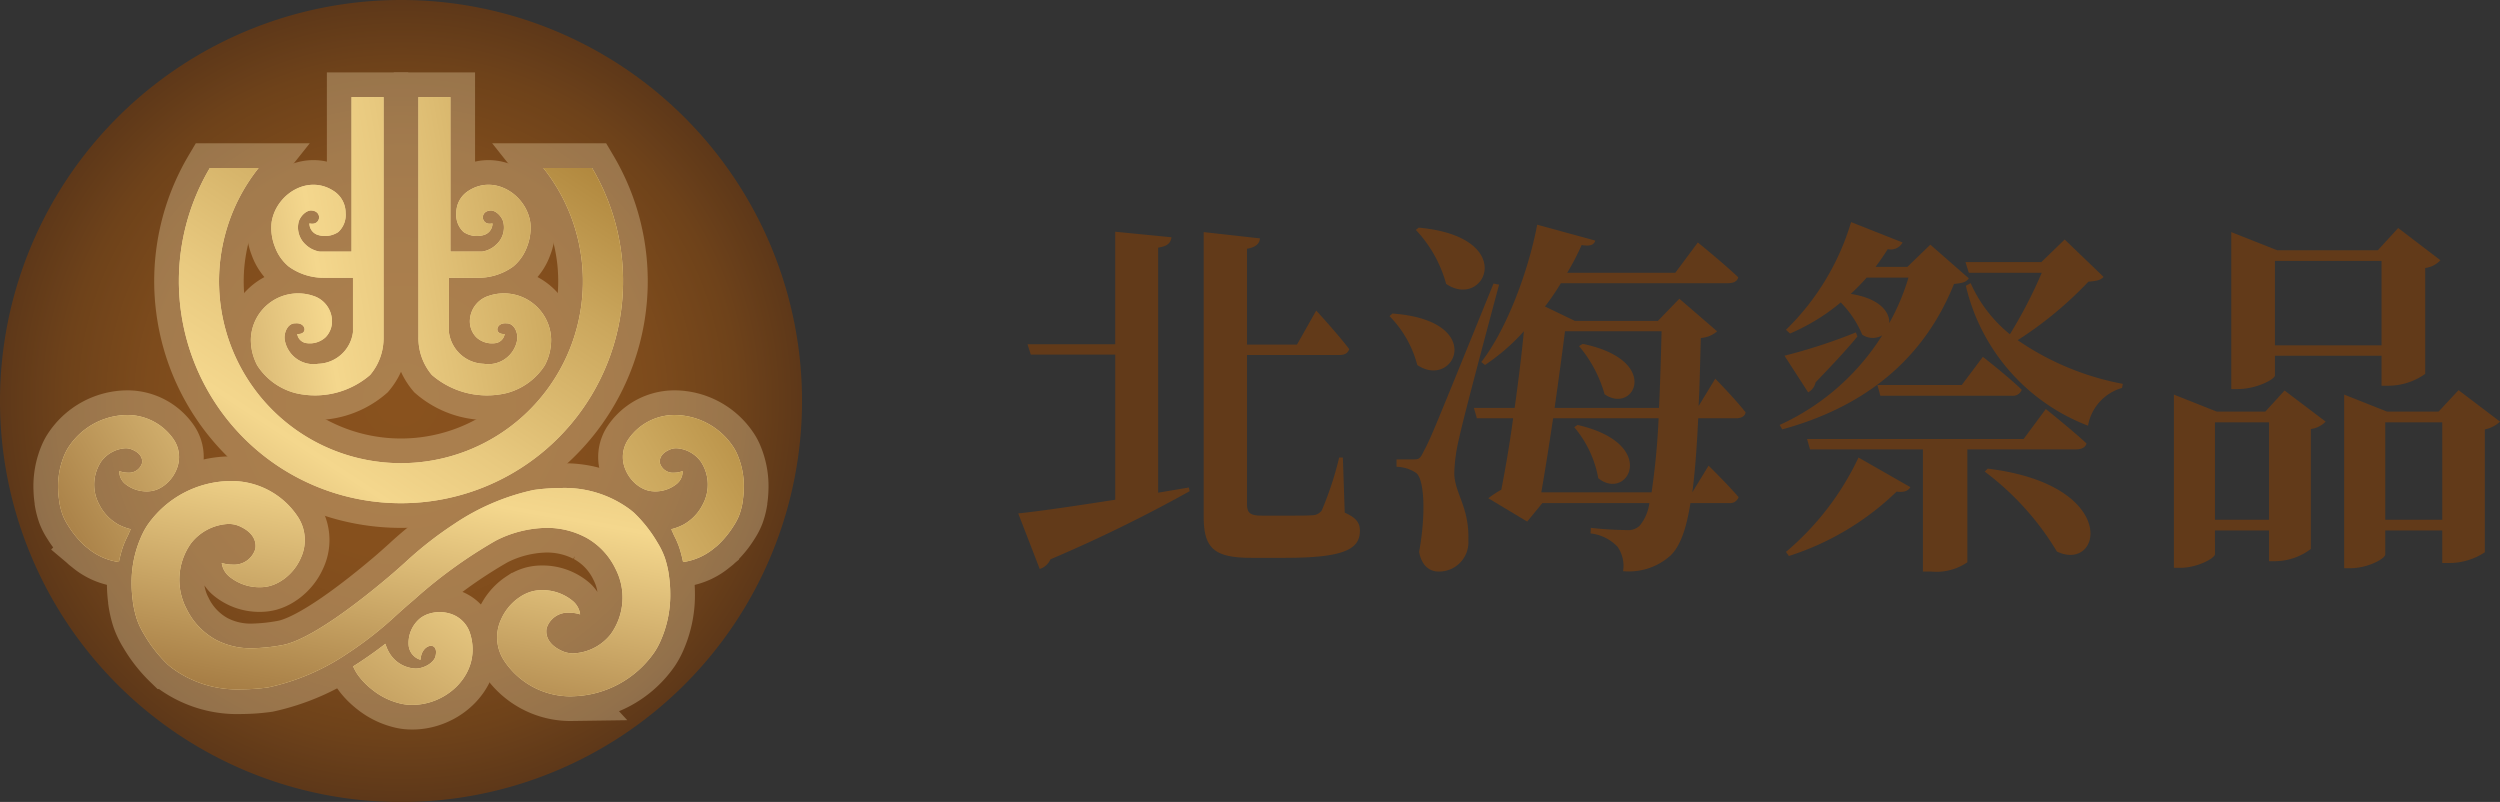
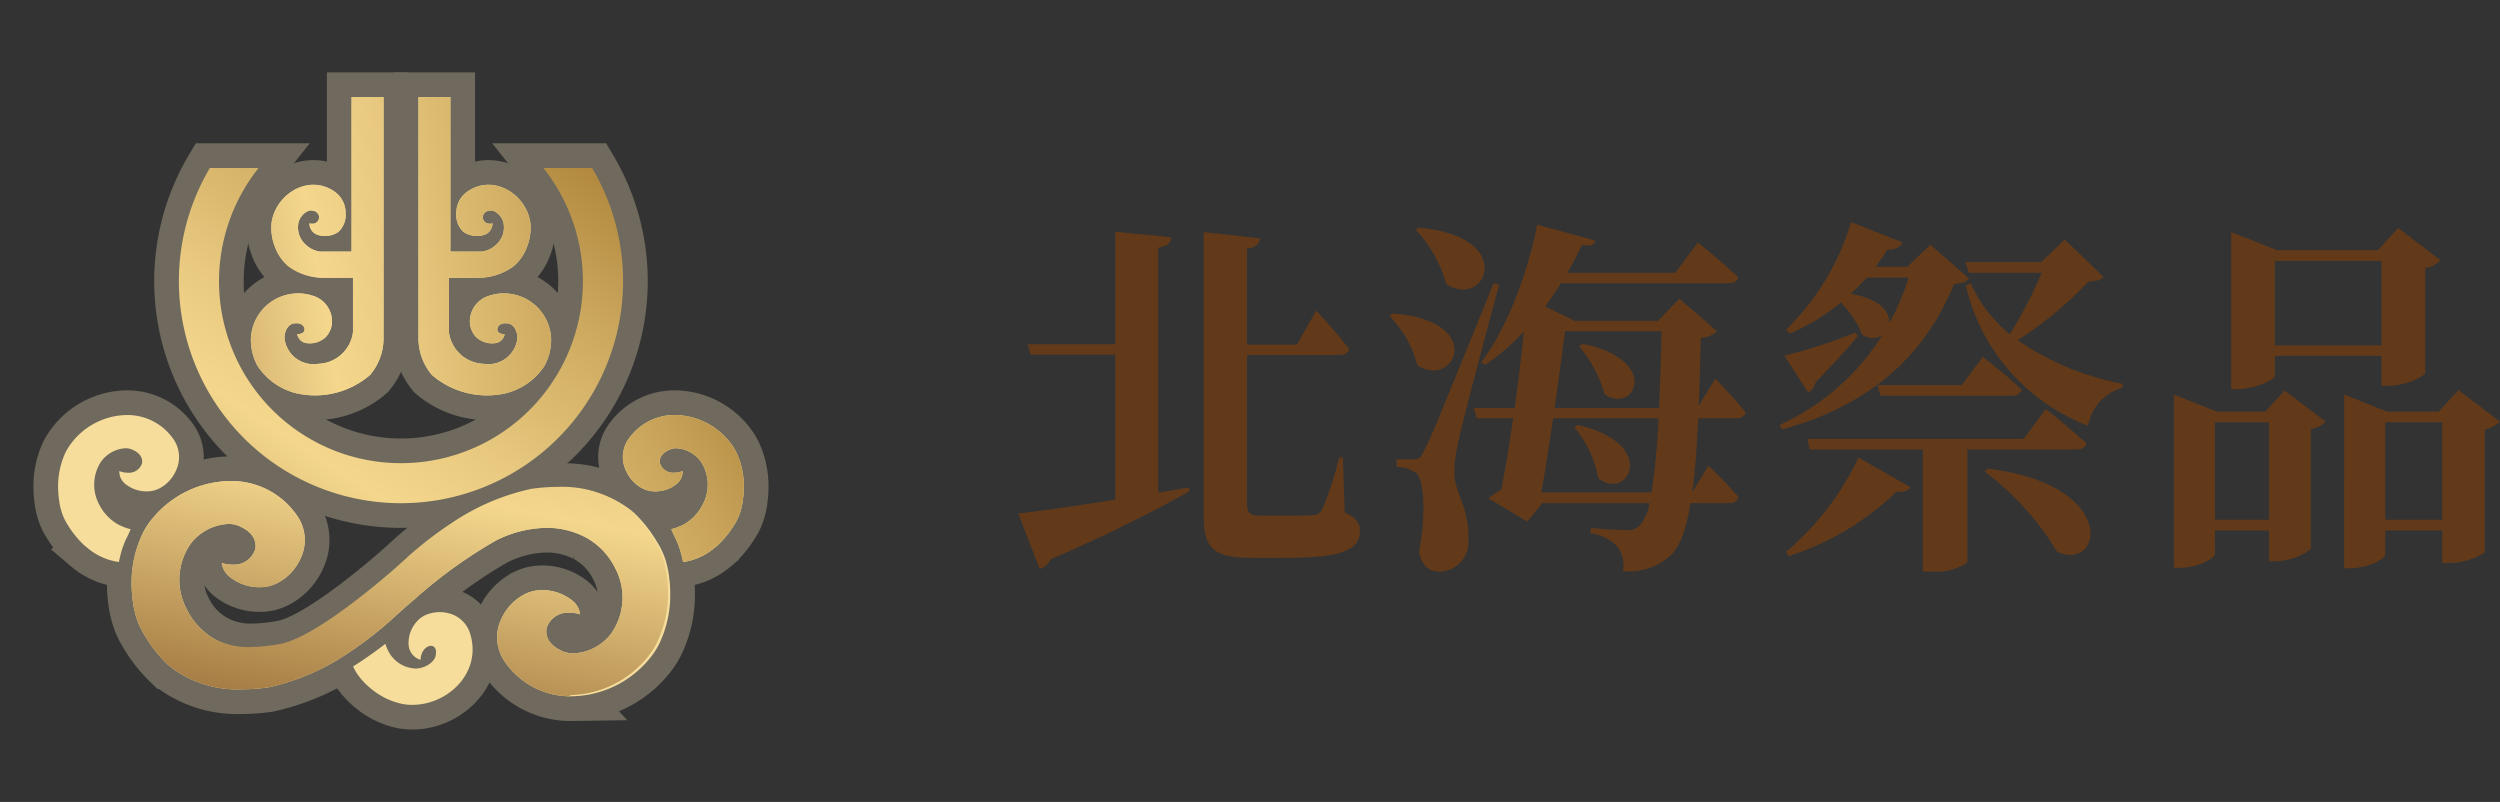
<svg xmlns="http://www.w3.org/2000/svg" xmlns:xlink="http://www.w3.org/1999/xlink" width="202.613" height="64.993" viewBox="0 0 202.613 64.993">
  <rect x="0" y="0" width="202.613" height="64.993" fill="#333333" stroke="none" />
  <defs>
    <radialGradient id="radial-gradient" cx="0.5" cy="0.5" r="0.5" gradientUnits="objectBoundingBox">
      <stop offset="0" stop-color="#89521e" />
      <stop offset="0.385" stop-color="#86501d" />
      <stop offset="0.633" stop-color="#7d4b1c" />
      <stop offset="0.843" stop-color="#6e421a" />
      <stop offset="1" stop-color="#5e3819" />
    </radialGradient>
    <linearGradient id="linear-gradient" x1="-1.686" y1="2.249" x2="3.968" y2="0.042" gradientUnits="objectBoundingBox">
      <stop offset="0" stop-color="#805121" />
      <stop offset="0.436" stop-color="#f4d78d" />
      <stop offset="0.533" stop-color="#e8c97f" />
      <stop offset="0.712" stop-color="#cba75d" />
      <stop offset="0.953" stop-color="#9c6f25" />
      <stop offset="1" stop-color="#93641a" />
    </linearGradient>
    <linearGradient id="linear-gradient-2" x1="-2.949" y1="2.249" x2="2.705" y2="0.042" xlink:href="#linear-gradient" />
    <linearGradient id="linear-gradient-3" x1="-4.928" y1="2.395" x2="1.278" y2="-2.076" xlink:href="#linear-gradient" />
    <linearGradient id="linear-gradient-4" x1="-0.257" y1="2.395" x2="5.949" y2="-2.076" xlink:href="#linear-gradient" />
    <linearGradient id="linear-gradient-5" x1="-0.194" y1="1.329" x2="1.199" y2="-1.726" xlink:href="#linear-gradient" />
    <linearGradient id="linear-gradient-6" x1="-2.73" y1="1.671" x2="3.551" y2="-5.415" xlink:href="#linear-gradient" />
    <linearGradient id="linear-gradient-7" x1="-0.341" y1="1.787" x2="1.347" y2="-0.174" xlink:href="#linear-gradient" />
  </defs>
  <g id="组_170" data-name="组 170" transform="translate(-862.007 -118)">
    <g id="组_169" data-name="组 169" transform="translate(862.007 118)">
-       <path id="路径_39713" data-name="路径 39713" d="M32.5,0A32.5,32.5,0,1,1,0,32.5,32.5,32.5,0,0,1,32.5,0Z" transform="translate(0 0)" fill="url(#radial-gradient)" />
      <g id="组_41" data-name="组 41" transform="translate(4.719 7.867)">
        <g id="组_34" data-name="组 34">
          <g id="组_32" data-name="组 32" transform="translate(15.61)">
            <path id="路径_15" data-name="路径 15" d="M96.828,34.31V46.832H94.241a2.122,2.122,0,0,1-1.133-.564,1.869,1.869,0,0,1-.565-1.849c.131-.471.64-.963,1.059-.913.905.069.724,1.276-.188,1.042a.973.973,0,0,0,.658.926,1.949,1.949,0,0,0,1.68-.226,1.873,1.873,0,0,0,.593-1.55,2.1,2.1,0,0,0-.856-1.7c-2.048-1.461-4.6.054-5.094,2.22a2.631,2.631,0,0,0-.058.368,4.132,4.132,0,0,0,.283,1.865,3.711,3.711,0,0,0,1.112,1.59,4.81,4.81,0,0,0,2.789.914h2.422l0,4.41a2.939,2.939,0,0,1-2.819,2.563,2.366,2.366,0,0,1-2.715-1.953c-.079-.541.226-1.347.874-1.327.864-.082,1.036.929.144.862a.867.867,0,0,0,.738.74,1.879,1.879,0,0,0,1.559-.476,1.854,1.854,0,0,0,.508-1.5A2.167,2.167,0,0,0,93.7,50.416a3.829,3.829,0,0,0-5.033,3.529,4.44,4.44,0,0,0,.522,2.118,5.253,5.253,0,0,0,3.1,2.239,6.832,6.832,0,0,0,6.044-1.472,4.614,4.614,0,0,0,1.088-3.035V34.31Z" transform="translate(-88.665 -34.31)" fill="#f4d78d" />
            <path id="路径_16" data-name="路径 16" d="M150.49,34.31V46.832h2.587a2.12,2.12,0,0,0,1.132-.564,1.865,1.865,0,0,0,.565-1.849c-.131-.471-.64-.963-1.058-.913-.906.069-.726,1.276.187,1.042a.974.974,0,0,1-.658.926,1.949,1.949,0,0,1-1.68-.226,1.874,1.874,0,0,1-.594-1.55,2.1,2.1,0,0,1,.857-1.7c2.048-1.461,4.6.054,5.093,2.22a2.565,2.565,0,0,1,.058.368,4.157,4.157,0,0,1-.282,1.865,3.731,3.731,0,0,1-1.113,1.59,4.813,4.813,0,0,1-2.79.914h-2.422l0,4.41a2.94,2.94,0,0,0,2.819,2.563,2.366,2.366,0,0,0,2.715-1.953c.079-.541-.227-1.347-.874-1.327-.865-.082-1.036.929-.145.862a.868.868,0,0,1-.739.74,1.879,1.879,0,0,1-1.558-.476,1.852,1.852,0,0,1-.509-1.5,2.168,2.168,0,0,1,1.543-1.858,3.828,3.828,0,0,1,5.032,3.529,4.433,4.433,0,0,1-.521,2.118,5.254,5.254,0,0,1-3.1,2.239,6.832,6.832,0,0,1-6.044-1.472,4.61,4.61,0,0,1-1.088-3.035V34.31Z" transform="translate(-134.318 -34.31)" fill="#f4d78d" />
          </g>
          <g id="组_33" data-name="组 33" transform="translate(0 25.764)">
            <path id="路径_17" data-name="路径 17" d="M225.036,158.6a9.807,9.807,0,0,0-.3-1.163,7.007,7.007,0,0,0-.43-.99c-.072-.167-.148-.337-.227-.509a4.015,4.015,0,0,0,.845-.3c.021-.008.059-.028.1-.046a3.813,3.813,0,0,0,1.6-1.641,3.391,3.391,0,0,0-.151-3.5,2.639,2.639,0,0,0-1.968-1.074,1.316,1.316,0,0,0-.584.126c-.838.369-.792.929-.758,1.093a1.11,1.11,0,0,0,1.162.764,1.842,1.842,0,0,0,.676-.134,1.291,1.291,0,0,1-.49,1.048,2.752,2.752,0,0,1-1.732.6,2.314,2.314,0,0,1-.681-.1,2.45,2.45,0,0,1-.723-.375l-.047-.033a3.058,3.058,0,0,1-.987-1.327,2.535,2.535,0,0,1,.251-2.37,4.538,4.538,0,0,1,3.8-1.984,5.745,5.745,0,0,1,4.749,2.641,3.962,3.962,0,0,1,.268.5,6.493,6.493,0,0,1,.548,2.9,7.049,7.049,0,0,1-.095.979l0,.032,0,.024a5.972,5.972,0,0,1-.263,1.008,4.72,4.72,0,0,1-.441.86,7.812,7.812,0,0,1-1.36,1.655c-.075.063-.149.121-.224.178A5.028,5.028,0,0,1,225.036,158.6Z" transform="translate(-174.396 -146.68)" fill="#f4d78d" />
            <path id="路径_18" data-name="路径 18" d="M25.5,158.6a9.592,9.592,0,0,1,.3-1.163,7,7,0,0,1,.429-.99c.072-.167.148-.337.227-.509a4.038,4.038,0,0,1-.845-.3c-.021-.008-.059-.028-.1-.046a3.809,3.809,0,0,1-1.6-1.641,3.391,3.391,0,0,1,.151-3.5,2.641,2.641,0,0,1,1.968-1.074,1.315,1.315,0,0,1,.584.126c.838.369.792.929.758,1.093a1.11,1.11,0,0,1-1.162.764,1.841,1.841,0,0,1-.677-.134,1.292,1.292,0,0,0,.489,1.048,2.751,2.751,0,0,0,1.732.6,2.315,2.315,0,0,0,.681-.1,2.452,2.452,0,0,0,.723-.375l.046-.033a3.062,3.062,0,0,0,.987-1.327,2.537,2.537,0,0,0-.25-2.37,4.54,4.54,0,0,0-3.8-1.984,5.746,5.746,0,0,0-4.749,2.641,4.115,4.115,0,0,0-.269.5,6.518,6.518,0,0,0-.547,2.9,7.228,7.228,0,0,0,.095.979l0,.032,0,.024a6.106,6.106,0,0,0,.264,1.008,4.666,4.666,0,0,0,.441.86,7.769,7.769,0,0,0,1.359,1.655c.075.063.149.121.224.178A5.03,5.03,0,0,0,25.5,158.6Z" transform="translate(-20.582 -146.68)" fill="#f4d78d" />
          </g>
          <path id="路径_19" data-name="路径 19" d="M82.176,187.516a6.45,6.45,0,0,1-5.5-2.931,3.425,3.425,0,0,1-.248-3.239,4.24,4.24,0,0,1,1.427-1.794l.065-.043a3.38,3.38,0,0,1,1.025-.492,3.174,3.174,0,0,1,.838-.106,3.834,3.834,0,0,1,2.477.876,1.691,1.691,0,0,1,.6,1.086,2.812,2.812,0,0,0-.843-.132,1.8,1.8,0,0,0-1.87,1.246c-.059.269-.15,1.2,1.191,1.829a2.178,2.178,0,0,0,.99.22,4.085,4.085,0,0,0,3.017-1.559,5.08,5.08,0,0,0,.387-5.289,5.717,5.717,0,0,0-2.34-2.51c-.057-.032-.12-.066-.18-.094a6.691,6.691,0,0,0-3.075-.722,9.333,9.333,0,0,0-4.114,1.035,38.8,38.8,0,0,0-6.616,4.781l-.163.139c-.473.4-.879.766-1.271,1.118a29.914,29.914,0,0,1-3.944,3.092,18.514,18.514,0,0,1-6.443,2.764,16.136,16.136,0,0,1-2.187.159,8.892,8.892,0,0,1-5.665-1.767c-.1-.08-.206-.165-.311-.258a11.165,11.165,0,0,1-1.883-2.4,6.516,6.516,0,0,1-.591-1.22,8.425,8.425,0,0,1-.335-1.434l-.005-.033v0l0-.019,0-.028a10.2,10.2,0,0,1-.1-1.392,9.122,9.122,0,0,1,.894-4.071,5.678,5.678,0,0,1,.4-.7,8.3,8.3,0,0,1,6.7-3.56,6.447,6.447,0,0,1,5.5,2.93,3.427,3.427,0,0,1,.249,3.239,4.2,4.2,0,0,1-1.429,1.795l-.064.042a3.453,3.453,0,0,1-1.026.492,3.16,3.16,0,0,1-.838.106,3.835,3.835,0,0,1-2.478-.877,1.684,1.684,0,0,1-.6-1.085,2.8,2.8,0,0,0,.842.132,1.8,1.8,0,0,0,1.87-1.246c.061-.27.15-1.2-1.19-1.829a2.17,2.17,0,0,0-.991-.221,4.084,4.084,0,0,0-3.017,1.56,5.08,5.08,0,0,0-.387,5.289,5.71,5.71,0,0,0,2.339,2.51c.058.033.122.067.183.095a6.022,6.022,0,0,0,2.8.621,14.907,14.907,0,0,0,2.4-.245c2.34-.391,6.495-3.683,8.764-5.61.472-.4.877-.765,1.268-1.116a29.953,29.953,0,0,1,3.946-3.093,18.5,18.5,0,0,1,6.444-2.763,16.068,16.068,0,0,1,2.187-.159,8.893,8.893,0,0,1,5.664,1.766c.1.082.207.167.311.259a11.17,11.17,0,0,1,1.882,2.4,6.518,6.518,0,0,1,.592,1.22,8.4,8.4,0,0,1,.335,1.433l.006.031h0v.018l0,.031a10.081,10.081,0,0,1,.1,1.391,9.115,9.115,0,0,1-.893,4.071,5.705,5.705,0,0,1-.4.695,8.3,8.3,0,0,1-6.7,3.562Z" transform="translate(-40.563 -138.949)" fill="#f4d78d" />
          <path id="路径_20" data-name="路径 20" d="M132.583,216.458a2.851,2.851,0,0,0-1.6.037l-.006,0a2.334,2.334,0,0,0-.691.351,2.593,2.593,0,0,0-.96,2.143,1.345,1.345,0,0,0,.971,1.238c.047-1.3,1.485-1.571,1.221-.34-.1.577-.954,1.058-1.631,1.047a2.587,2.587,0,0,1-2.234-1.478,2.969,2.969,0,0,1-.207-.528c-.559.438-1.214.915-2.048,1.471-.177.118-.368.239-.564.36a3.877,3.877,0,0,0,.324.606,5.361,5.361,0,0,0,.591.716.3.3,0,0,0,.034.034,6.284,6.284,0,0,0,.651.575,5.746,5.746,0,0,0,2.367,1.11,3.726,3.726,0,0,0,.513.068c3.073.2,6.09-2.6,4.957-5.892A2.416,2.416,0,0,0,132.583,216.458Z" transform="translate(-100.931 -174.62)" fill="#f4d78d" />
-           <path id="路径_21" data-name="路径 21" d="M92.749,59.372a14.745,14.745,0,1,1-23.077,0h-3.95a18,18,0,1,0,30.979,0Z" transform="translate(-53.433 -53.626)" fill="#f4d78d" />
        </g>
        <g id="组_37" data-name="组 37" opacity="0.3">
          <g id="组_35" data-name="组 35" transform="translate(15.61)">
            <path id="路径_22" data-name="路径 22" d="M96.828,34.31V46.832H94.241a2.122,2.122,0,0,1-1.133-.564,1.869,1.869,0,0,1-.565-1.849c.131-.471.64-.963,1.059-.913.905.069.724,1.276-.188,1.042a.973.973,0,0,0,.658.926,1.949,1.949,0,0,0,1.68-.226,1.873,1.873,0,0,0,.593-1.55,2.1,2.1,0,0,0-.856-1.7c-2.048-1.461-4.6.054-5.094,2.22a2.631,2.631,0,0,0-.058.368,4.132,4.132,0,0,0,.283,1.865,3.711,3.711,0,0,0,1.112,1.59,4.81,4.81,0,0,0,2.789.914h2.422l0,4.41a2.939,2.939,0,0,1-2.819,2.563,2.366,2.366,0,0,1-2.715-1.953c-.079-.541.226-1.347.874-1.327.864-.082,1.036.929.144.862a.867.867,0,0,0,.738.74,1.879,1.879,0,0,0,1.559-.476,1.854,1.854,0,0,0,.508-1.5A2.167,2.167,0,0,0,93.7,50.416a3.829,3.829,0,0,0-5.033,3.529,4.44,4.44,0,0,0,.522,2.118,5.253,5.253,0,0,0,3.1,2.239,6.832,6.832,0,0,0,6.044-1.472,4.614,4.614,0,0,0,1.088-3.035V34.31Z" transform="translate(-88.665 -34.31)" fill="none" stroke="#fdeabe" stroke-width="4" />
            <path id="路径_23" data-name="路径 23" d="M150.49,34.31V46.832h2.587a2.12,2.12,0,0,0,1.132-.564,1.865,1.865,0,0,0,.565-1.849c-.131-.471-.64-.963-1.058-.913-.906.069-.726,1.276.187,1.042a.974.974,0,0,1-.658.926,1.949,1.949,0,0,1-1.68-.226,1.874,1.874,0,0,1-.594-1.55,2.1,2.1,0,0,1,.857-1.7c2.048-1.461,4.6.054,5.093,2.22a2.565,2.565,0,0,1,.058.368,4.157,4.157,0,0,1-.282,1.865,3.731,3.731,0,0,1-1.113,1.59,4.813,4.813,0,0,1-2.79.914h-2.422l0,4.41a2.94,2.94,0,0,0,2.819,2.563,2.366,2.366,0,0,0,2.715-1.953c.079-.541-.227-1.347-.874-1.327-.865-.082-1.036.929-.145.862a.868.868,0,0,1-.739.74,1.879,1.879,0,0,1-1.558-.476,1.852,1.852,0,0,1-.509-1.5,2.168,2.168,0,0,1,1.543-1.858,3.828,3.828,0,0,1,5.032,3.529,4.433,4.433,0,0,1-.521,2.118,5.254,5.254,0,0,1-3.1,2.239,6.832,6.832,0,0,1-6.044-1.472,4.61,4.61,0,0,1-1.088-3.035V34.31Z" transform="translate(-134.318 -34.31)" fill="none" stroke="#fdeabe" stroke-width="4" />
          </g>
          <g id="组_36" data-name="组 36" transform="translate(0 25.764)">
            <path id="路径_24" data-name="路径 24" d="M225.036,158.6a9.807,9.807,0,0,0-.3-1.163,7.007,7.007,0,0,0-.43-.99c-.072-.167-.148-.337-.227-.509a4.015,4.015,0,0,0,.845-.3c.021-.008.059-.028.1-.046a3.813,3.813,0,0,0,1.6-1.641,3.391,3.391,0,0,0-.151-3.5,2.639,2.639,0,0,0-1.968-1.074,1.316,1.316,0,0,0-.584.126c-.838.369-.792.929-.758,1.093a1.11,1.11,0,0,0,1.162.764,1.842,1.842,0,0,0,.676-.134,1.291,1.291,0,0,1-.49,1.048,2.752,2.752,0,0,1-1.732.6,2.314,2.314,0,0,1-.681-.1,2.45,2.45,0,0,1-.723-.375l-.047-.033a3.058,3.058,0,0,1-.987-1.327,2.535,2.535,0,0,1,.251-2.37,4.538,4.538,0,0,1,3.8-1.984,5.745,5.745,0,0,1,4.749,2.641,3.962,3.962,0,0,1,.268.5,6.493,6.493,0,0,1,.548,2.9,7.049,7.049,0,0,1-.095.979l0,.032,0,.024a5.972,5.972,0,0,1-.263,1.008,4.72,4.72,0,0,1-.441.86,7.812,7.812,0,0,1-1.36,1.655c-.075.063-.149.121-.224.178A5.028,5.028,0,0,1,225.036,158.6Z" transform="translate(-174.396 -146.68)" fill="none" stroke="#fdeabe" stroke-width="4" />
            <path id="路径_25" data-name="路径 25" d="M25.5,158.6a9.592,9.592,0,0,1,.3-1.163,7,7,0,0,1,.429-.99c.072-.167.148-.337.227-.509a4.038,4.038,0,0,1-.845-.3c-.021-.008-.059-.028-.1-.046a3.809,3.809,0,0,1-1.6-1.641,3.391,3.391,0,0,1,.151-3.5,2.641,2.641,0,0,1,1.968-1.074,1.315,1.315,0,0,1,.584.126c.838.369.792.929.758,1.093a1.11,1.11,0,0,1-1.162.764,1.841,1.841,0,0,1-.677-.134,1.292,1.292,0,0,0,.489,1.048,2.751,2.751,0,0,0,1.732.6,2.315,2.315,0,0,0,.681-.1,2.452,2.452,0,0,0,.723-.375l.046-.033a3.062,3.062,0,0,0,.987-1.327,2.537,2.537,0,0,0-.25-2.37,4.54,4.54,0,0,0-3.8-1.984,5.746,5.746,0,0,0-4.749,2.641,4.115,4.115,0,0,0-.269.5,6.518,6.518,0,0,0-.547,2.9,7.228,7.228,0,0,0,.095.979l0,.032,0,.024a6.106,6.106,0,0,0,.264,1.008,4.666,4.666,0,0,0,.441.86,7.769,7.769,0,0,0,1.359,1.655c.075.063.149.121.224.178A5.03,5.03,0,0,0,25.5,158.6Z" transform="translate(-20.582 -146.68)" fill="none" stroke="#fdeabe" stroke-width="4" />
          </g>
          <path id="路径_26" data-name="路径 26" d="M82.176,187.516a6.45,6.45,0,0,1-5.5-2.931,3.425,3.425,0,0,1-.248-3.239,4.24,4.24,0,0,1,1.427-1.794l.065-.043a3.38,3.38,0,0,1,1.025-.492,3.174,3.174,0,0,1,.838-.106,3.834,3.834,0,0,1,2.477.876,1.691,1.691,0,0,1,.6,1.086,2.812,2.812,0,0,0-.843-.132,1.8,1.8,0,0,0-1.87,1.246c-.059.269-.15,1.2,1.191,1.829a2.178,2.178,0,0,0,.99.22,4.085,4.085,0,0,0,3.017-1.559,5.08,5.08,0,0,0,.387-5.289,5.717,5.717,0,0,0-2.34-2.51c-.057-.032-.12-.066-.18-.094a6.691,6.691,0,0,0-3.075-.722,9.333,9.333,0,0,0-4.114,1.035,38.8,38.8,0,0,0-6.616,4.781l-.163.139c-.473.4-.879.766-1.271,1.118a29.914,29.914,0,0,1-3.944,3.092,18.514,18.514,0,0,1-6.443,2.764,16.136,16.136,0,0,1-2.187.159,8.892,8.892,0,0,1-5.665-1.767c-.1-.08-.206-.165-.311-.258a11.165,11.165,0,0,1-1.883-2.4,6.516,6.516,0,0,1-.591-1.22,8.425,8.425,0,0,1-.335-1.434l-.005-.033v0l0-.019,0-.028a10.2,10.2,0,0,1-.1-1.392,9.122,9.122,0,0,1,.894-4.071,5.678,5.678,0,0,1,.4-.7,8.3,8.3,0,0,1,6.7-3.56,6.447,6.447,0,0,1,5.5,2.93,3.427,3.427,0,0,1,.249,3.239,4.2,4.2,0,0,1-1.429,1.795l-.064.042a3.453,3.453,0,0,1-1.026.492,3.16,3.16,0,0,1-.838.106,3.835,3.835,0,0,1-2.478-.877,1.684,1.684,0,0,1-.6-1.085,2.8,2.8,0,0,0,.842.132,1.8,1.8,0,0,0,1.87-1.246c.061-.27.15-1.2-1.19-1.829a2.17,2.17,0,0,0-.991-.221,4.084,4.084,0,0,0-3.017,1.56,5.08,5.08,0,0,0-.387,5.289,5.71,5.71,0,0,0,2.339,2.51c.058.033.122.067.183.095a6.022,6.022,0,0,0,2.8.621,14.907,14.907,0,0,0,2.4-.245c2.34-.391,6.495-3.683,8.764-5.61.472-.4.877-.765,1.268-1.116a29.953,29.953,0,0,1,3.946-3.093,18.5,18.5,0,0,1,6.444-2.763,16.068,16.068,0,0,1,2.187-.159,8.893,8.893,0,0,1,5.664,1.766c.1.082.207.167.311.259a11.17,11.17,0,0,1,1.882,2.4,6.518,6.518,0,0,1,.592,1.22,8.4,8.4,0,0,1,.335,1.433l.006.031h0v.018l0,.031a10.081,10.081,0,0,1,.1,1.391,9.115,9.115,0,0,1-.893,4.071,5.705,5.705,0,0,1-.4.695,8.3,8.3,0,0,1-6.7,3.562Z" transform="translate(-40.563 -138.949)" fill="none" stroke="#fdeabe" stroke-width="4" />
          <path id="路径_27" data-name="路径 27" d="M132.583,216.458a2.851,2.851,0,0,0-1.6.037l-.006,0a2.334,2.334,0,0,0-.691.351,2.593,2.593,0,0,0-.96,2.143,1.345,1.345,0,0,0,.971,1.238c.047-1.3,1.485-1.571,1.221-.34-.1.577-.954,1.058-1.631,1.047a2.587,2.587,0,0,1-2.234-1.478,2.969,2.969,0,0,1-.207-.528c-.559.438-1.214.915-2.048,1.471-.177.118-.368.239-.564.36a3.877,3.877,0,0,0,.324.606,5.361,5.361,0,0,0,.591.716.3.3,0,0,0,.034.034,6.284,6.284,0,0,0,.651.575,5.746,5.746,0,0,0,2.367,1.11,3.726,3.726,0,0,0,.513.068c3.073.2,6.09-2.6,4.957-5.892A2.416,2.416,0,0,0,132.583,216.458Z" transform="translate(-100.931 -174.62)" fill="none" stroke="#fdeabe" stroke-width="4" />
          <path id="路径_28" data-name="路径 28" d="M92.749,59.372a14.745,14.745,0,1,1-23.077,0h-3.95a18,18,0,1,0,30.979,0Z" transform="translate(-53.433 -53.626)" fill="none" stroke="#fdeabe" stroke-width="4" />
        </g>
        <g id="组_40" data-name="组 40">
          <g id="组_38" data-name="组 38" transform="translate(15.61)">
            <path id="路径_29" data-name="路径 29" d="M96.828,34.31V46.832H94.241a2.122,2.122,0,0,1-1.133-.564,1.869,1.869,0,0,1-.565-1.849c.131-.471.64-.963,1.059-.913.905.069.724,1.276-.188,1.042a.973.973,0,0,0,.658.926,1.949,1.949,0,0,0,1.68-.226,1.873,1.873,0,0,0,.593-1.55,2.1,2.1,0,0,0-.856-1.7c-2.048-1.461-4.6.054-5.094,2.22a2.631,2.631,0,0,0-.058.368,4.132,4.132,0,0,0,.283,1.865,3.711,3.711,0,0,0,1.112,1.59,4.81,4.81,0,0,0,2.789.914h2.422l0,4.41a2.939,2.939,0,0,1-2.819,2.563,2.366,2.366,0,0,1-2.715-1.953c-.079-.541.226-1.347.874-1.327.864-.082,1.036.929.144.862a.867.867,0,0,0,.738.74,1.879,1.879,0,0,0,1.559-.476,1.854,1.854,0,0,0,.508-1.5A2.167,2.167,0,0,0,93.7,50.416a3.829,3.829,0,0,0-5.033,3.529,4.44,4.44,0,0,0,.522,2.118,5.253,5.253,0,0,0,3.1,2.239,6.832,6.832,0,0,0,6.044-1.472,4.614,4.614,0,0,0,1.088-3.035V34.31Z" transform="translate(-88.665 -34.31)" fill="url(#linear-gradient)" />
            <path id="路径_30" data-name="路径 30" d="M150.49,34.31V46.832h2.587a2.12,2.12,0,0,0,1.132-.564,1.865,1.865,0,0,0,.565-1.849c-.131-.471-.64-.963-1.058-.913-.906.069-.726,1.276.187,1.042a.974.974,0,0,1-.658.926,1.949,1.949,0,0,1-1.68-.226,1.874,1.874,0,0,1-.594-1.55,2.1,2.1,0,0,1,.857-1.7c2.048-1.461,4.6.054,5.093,2.22a2.565,2.565,0,0,1,.058.368,4.157,4.157,0,0,1-.282,1.865,3.731,3.731,0,0,1-1.113,1.59,4.813,4.813,0,0,1-2.79.914h-2.422l0,4.41a2.94,2.94,0,0,0,2.819,2.563,2.366,2.366,0,0,0,2.715-1.953c.079-.541-.227-1.347-.874-1.327-.865-.082-1.036.929-.145.862a.868.868,0,0,1-.739.74,1.879,1.879,0,0,1-1.558-.476,1.852,1.852,0,0,1-.509-1.5,2.168,2.168,0,0,1,1.543-1.858,3.828,3.828,0,0,1,5.032,3.529,4.433,4.433,0,0,1-.521,2.118,5.254,5.254,0,0,1-3.1,2.239,6.832,6.832,0,0,1-6.044-1.472,4.61,4.61,0,0,1-1.088-3.035V34.31Z" transform="translate(-134.318 -34.31)" fill="url(#linear-gradient-2)" />
          </g>
          <g id="组_39" data-name="组 39" transform="translate(0 25.764)">
            <path id="路径_31" data-name="路径 31" d="M225.036,158.6a9.807,9.807,0,0,0-.3-1.163,7.007,7.007,0,0,0-.43-.99c-.072-.167-.148-.337-.227-.509a4.015,4.015,0,0,0,.845-.3c.021-.008.059-.028.1-.046a3.813,3.813,0,0,0,1.6-1.641,3.391,3.391,0,0,0-.151-3.5,2.639,2.639,0,0,0-1.968-1.074,1.316,1.316,0,0,0-.584.126c-.838.369-.792.929-.758,1.093a1.11,1.11,0,0,0,1.162.764,1.842,1.842,0,0,0,.676-.134,1.291,1.291,0,0,1-.49,1.048,2.752,2.752,0,0,1-1.732.6,2.314,2.314,0,0,1-.681-.1,2.45,2.45,0,0,1-.723-.375l-.047-.033a3.058,3.058,0,0,1-.987-1.327,2.535,2.535,0,0,1,.251-2.37,4.538,4.538,0,0,1,3.8-1.984,5.745,5.745,0,0,1,4.749,2.641,3.962,3.962,0,0,1,.268.5,6.493,6.493,0,0,1,.548,2.9,7.049,7.049,0,0,1-.095.979l0,.032,0,.024a5.972,5.972,0,0,1-.263,1.008,4.72,4.72,0,0,1-.441.86,7.812,7.812,0,0,1-1.36,1.655c-.075.063-.149.121-.224.178A5.028,5.028,0,0,1,225.036,158.6Z" transform="translate(-174.396 -146.68)" fill="url(#linear-gradient-3)" />
-             <path id="路径_32" data-name="路径 32" d="M25.5,158.6a9.592,9.592,0,0,1,.3-1.163,7,7,0,0,1,.429-.99c.072-.167.148-.337.227-.509a4.038,4.038,0,0,1-.845-.3c-.021-.008-.059-.028-.1-.046a3.809,3.809,0,0,1-1.6-1.641,3.391,3.391,0,0,1,.151-3.5,2.641,2.641,0,0,1,1.968-1.074,1.315,1.315,0,0,1,.584.126c.838.369.792.929.758,1.093a1.11,1.11,0,0,1-1.162.764,1.841,1.841,0,0,1-.677-.134,1.292,1.292,0,0,0,.489,1.048,2.751,2.751,0,0,0,1.732.6,2.315,2.315,0,0,0,.681-.1,2.452,2.452,0,0,0,.723-.375l.046-.033a3.062,3.062,0,0,0,.987-1.327,2.537,2.537,0,0,0-.25-2.37,4.54,4.54,0,0,0-3.8-1.984,5.746,5.746,0,0,0-4.749,2.641,4.115,4.115,0,0,0-.269.5,6.518,6.518,0,0,0-.547,2.9,7.228,7.228,0,0,0,.095.979l0,.032,0,.024a6.106,6.106,0,0,0,.264,1.008,4.666,4.666,0,0,0,.441.86,7.769,7.769,0,0,0,1.359,1.655c.075.063.149.121.224.178A5.03,5.03,0,0,0,25.5,158.6Z" transform="translate(-20.582 -146.68)" fill="url(#linear-gradient-4)" />
          </g>
-           <path id="路径_33" data-name="路径 33" d="M82.176,187.516a6.45,6.45,0,0,1-5.5-2.931,3.425,3.425,0,0,1-.248-3.239,4.24,4.24,0,0,1,1.427-1.794l.065-.043a3.38,3.38,0,0,1,1.025-.492,3.174,3.174,0,0,1,.838-.106,3.834,3.834,0,0,1,2.477.876,1.691,1.691,0,0,1,.6,1.086,2.812,2.812,0,0,0-.843-.132,1.8,1.8,0,0,0-1.87,1.246c-.059.269-.15,1.2,1.191,1.829a2.178,2.178,0,0,0,.99.22,4.085,4.085,0,0,0,3.017-1.559,5.08,5.08,0,0,0,.387-5.289,5.717,5.717,0,0,0-2.34-2.51c-.057-.032-.12-.066-.18-.094a6.691,6.691,0,0,0-3.075-.722,9.333,9.333,0,0,0-4.114,1.035,38.8,38.8,0,0,0-6.616,4.781l-.163.139c-.473.4-.879.766-1.271,1.118a29.914,29.914,0,0,1-3.944,3.092,18.514,18.514,0,0,1-6.443,2.764,16.136,16.136,0,0,1-2.187.159,8.892,8.892,0,0,1-5.665-1.767c-.1-.08-.206-.165-.311-.258a11.165,11.165,0,0,1-1.883-2.4,6.516,6.516,0,0,1-.591-1.22,8.425,8.425,0,0,1-.335-1.434l-.005-.033v0l0-.019,0-.028a10.2,10.2,0,0,1-.1-1.392,9.122,9.122,0,0,1,.894-4.071,5.678,5.678,0,0,1,.4-.7,8.3,8.3,0,0,1,6.7-3.56,6.447,6.447,0,0,1,5.5,2.93,3.427,3.427,0,0,1,.249,3.239,4.2,4.2,0,0,1-1.429,1.795l-.064.042a3.453,3.453,0,0,1-1.026.492,3.16,3.16,0,0,1-.838.106,3.835,3.835,0,0,1-2.478-.877,1.684,1.684,0,0,1-.6-1.085,2.8,2.8,0,0,0,.842.132,1.8,1.8,0,0,0,1.87-1.246c.061-.27.15-1.2-1.19-1.829a2.17,2.17,0,0,0-.991-.221,4.084,4.084,0,0,0-3.017,1.56,5.08,5.08,0,0,0-.387,5.289,5.71,5.71,0,0,0,2.339,2.51c.058.033.122.067.183.095a6.022,6.022,0,0,0,2.8.621,14.907,14.907,0,0,0,2.4-.245c2.34-.391,6.495-3.683,8.764-5.61.472-.4.877-.765,1.268-1.116a29.953,29.953,0,0,1,3.946-3.093,18.5,18.5,0,0,1,6.444-2.763,16.068,16.068,0,0,1,2.187-.159,8.893,8.893,0,0,1,5.664,1.766c.1.082.207.167.311.259a11.17,11.17,0,0,1,1.882,2.4,6.518,6.518,0,0,1,.592,1.22,8.4,8.4,0,0,1,.335,1.433l.006.031h0v.018l0,.031a10.081,10.081,0,0,1,.1,1.391,9.115,9.115,0,0,1-.893,4.071,5.705,5.705,0,0,1-.4.695,8.3,8.3,0,0,1-6.7,3.562Z" transform="translate(-40.563 -138.949)" fill="url(#linear-gradient-5)" />
-           <path id="路径_34" data-name="路径 34" d="M132.583,216.458a2.851,2.851,0,0,0-1.6.037l-.006,0a2.334,2.334,0,0,0-.691.351,2.593,2.593,0,0,0-.96,2.143,1.345,1.345,0,0,0,.971,1.238c.047-1.3,1.485-1.571,1.221-.34-.1.577-.954,1.058-1.631,1.047a2.587,2.587,0,0,1-2.234-1.478,2.969,2.969,0,0,1-.207-.528c-.559.438-1.214.915-2.048,1.471-.177.118-.368.239-.564.36a3.877,3.877,0,0,0,.324.606,5.361,5.361,0,0,0,.591.716.3.3,0,0,0,.034.034,6.284,6.284,0,0,0,.651.575,5.746,5.746,0,0,0,2.367,1.11,3.726,3.726,0,0,0,.513.068c3.073.2,6.09-2.6,4.957-5.892A2.416,2.416,0,0,0,132.583,216.458Z" transform="translate(-100.931 -174.62)" fill="url(#linear-gradient-6)" />
+           <path id="路径_33" data-name="路径 33" d="M82.176,187.516a6.45,6.45,0,0,1-5.5-2.931,3.425,3.425,0,0,1-.248-3.239,4.24,4.24,0,0,1,1.427-1.794l.065-.043a3.38,3.38,0,0,1,1.025-.492,3.174,3.174,0,0,1,.838-.106,3.834,3.834,0,0,1,2.477.876,1.691,1.691,0,0,1,.6,1.086,2.812,2.812,0,0,0-.843-.132,1.8,1.8,0,0,0-1.87,1.246c-.059.269-.15,1.2,1.191,1.829a2.178,2.178,0,0,0,.99.22,4.085,4.085,0,0,0,3.017-1.559,5.08,5.08,0,0,0,.387-5.289,5.717,5.717,0,0,0-2.34-2.51c-.057-.032-.12-.066-.18-.094a6.691,6.691,0,0,0-3.075-.722,9.333,9.333,0,0,0-4.114,1.035,38.8,38.8,0,0,0-6.616,4.781l-.163.139c-.473.4-.879.766-1.271,1.118a29.914,29.914,0,0,1-3.944,3.092,18.514,18.514,0,0,1-6.443,2.764,16.136,16.136,0,0,1-2.187.159,8.892,8.892,0,0,1-5.665-1.767c-.1-.08-.206-.165-.311-.258a11.165,11.165,0,0,1-1.883-2.4,6.516,6.516,0,0,1-.591-1.22,8.425,8.425,0,0,1-.335-1.434l-.005-.033v0l0-.019,0-.028a10.2,10.2,0,0,1-.1-1.392,9.122,9.122,0,0,1,.894-4.071,5.678,5.678,0,0,1,.4-.7,8.3,8.3,0,0,1,6.7-3.56,6.447,6.447,0,0,1,5.5,2.93,3.427,3.427,0,0,1,.249,3.239,4.2,4.2,0,0,1-1.429,1.795l-.064.042a3.453,3.453,0,0,1-1.026.492,3.16,3.16,0,0,1-.838.106,3.835,3.835,0,0,1-2.478-.877,1.684,1.684,0,0,1-.6-1.085,2.8,2.8,0,0,0,.842.132,1.8,1.8,0,0,0,1.87-1.246c.061-.27.15-1.2-1.19-1.829a2.17,2.17,0,0,0-.991-.221,4.084,4.084,0,0,0-3.017,1.56,5.08,5.08,0,0,0-.387,5.289,5.71,5.71,0,0,0,2.339,2.51a6.022,6.022,0,0,0,2.8.621,14.907,14.907,0,0,0,2.4-.245c2.34-.391,6.495-3.683,8.764-5.61.472-.4.877-.765,1.268-1.116a29.953,29.953,0,0,1,3.946-3.093,18.5,18.5,0,0,1,6.444-2.763,16.068,16.068,0,0,1,2.187-.159,8.893,8.893,0,0,1,5.664,1.766c.1.082.207.167.311.259a11.17,11.17,0,0,1,1.882,2.4,6.518,6.518,0,0,1,.592,1.22,8.4,8.4,0,0,1,.335,1.433l.006.031h0v.018l0,.031a10.081,10.081,0,0,1,.1,1.391,9.115,9.115,0,0,1-.893,4.071,5.705,5.705,0,0,1-.4.695,8.3,8.3,0,0,1-6.7,3.562Z" transform="translate(-40.563 -138.949)" fill="url(#linear-gradient-5)" />
          <path id="路径_35" data-name="路径 35" d="M92.749,59.372a14.745,14.745,0,1,1-23.077,0h-3.95a18,18,0,1,0,30.979,0Z" transform="translate(-53.433 -53.626)" fill="url(#linear-gradient-7)" />
        </g>
      </g>
    </g>
    <path id="路径_72561" data-name="路径 72561" d="M12.87-3.69V-23.55c.81-.12,1.02-.42,1.08-.84l-4.56-.45v9.12H2.28l.27.84H9.39V-3.12c-3.45.54-6.36.96-7.86,1.11l1.74,4.5a1.387,1.387,0,0,0,.87-.78A118.228,118.228,0,0,0,15.42-3.81l-.06-.3ZM27.84-6.54h-.3a26.9,26.9,0,0,1-1.41,4.29.952.952,0,0,1-.78.39c-.39.03-1.08.03-1.92.03H21.27c-.93,0-1.2-.21-1.2-.93V-14.85h7.5c.42,0,.69-.15.78-.48-.9-1.2-2.67-3.12-2.67-3.12l-1.56,2.76H20.07v-7.77c.75-.12,1.02-.45,1.05-.84l-4.56-.51V-1.74c0,2.61.9,3.33,3.9,3.33h2.67c4.71,0,6.09-.66,6.09-2.19,0-.63-.27-1.05-1.23-1.47Zm5.91-18.45a10.345,10.345,0,0,1,2.46,4.38c3.15,2.13,5.91-3.81-2.22-4.56ZM31.62-18a8.834,8.834,0,0,1,2.25,3.96c3,2.04,5.7-3.6-2.01-4.17Zm8.43-2.64C34.98-8.16,34.98-8.16,34.38-7.02c-.3.63-.42.63-.84.63H32.19v.6a3,3,0,0,1,1.56.48c.69.45.84,3.3.27,6.42.21,1.17.9,1.59,1.56,1.59A2.372,2.372,0,0,0,38.01.18c.09-2.7-1.11-3.81-1.14-5.43a13.411,13.411,0,0,1,.39-2.85c.36-1.68,2.22-8.64,3.24-12.45Zm6.93,5.07a10.405,10.405,0,0,1,2.07,3.9c2.4,1.68,4.65-2.76-1.77-4.08ZM46.59-9a8.825,8.825,0,0,1,1.95,4.14c2.4,1.92,4.98-2.79-1.68-4.32ZM43.92-3.72c.3-1.68.63-3.81.96-6h8.55a59.255,59.255,0,0,1-.57,6Zm9.75-13.05c-.06,2.37-.12,4.41-.21,6.21H45c.33-2.31.63-4.53.84-6.21ZM59.7-9.72c.42,0,.72-.15.78-.48-.84-1.08-2.46-2.73-2.46-2.73l-1.35,2.22c.09-1.65.12-3.45.18-5.52a2.176,2.176,0,0,0,1.32-.54l-3.06-2.64-1.74,1.8H46.65l-2.43-1.17a20.949,20.949,0,0,0,1.29-1.89H59.07c.42,0,.75-.15.81-.48-1.2-1.14-3.27-2.82-3.27-2.82l-1.83,2.46H46.02a20.15,20.15,0,0,0,1.17-2.25c.75.12.99-.03,1.11-.36l-4.71-1.29c-.72,3.78-2.46,8.46-4.53,11.13l.3.24a16.87,16.87,0,0,0,3.15-2.73c-.18,1.89-.45,4.08-.75,6.21h-3.3l.24.84h2.94c-.3,2.22-.66,4.26-.96,5.79a7.969,7.969,0,0,0-1.05.69l3.15,1.89,1.23-1.5h8.67a3.616,3.616,0,0,1-.78,1.83,1.324,1.324,0,0,1-1.05.36,28.312,28.312,0,0,1-2.91-.18l-.03.45A3.563,3.563,0,0,1,50.1.69a2.713,2.713,0,0,1,.45,1.98,5.04,5.04,0,0,0,3.87-1.29c.72-.72,1.23-1.98,1.59-4.23h3.12a.718.718,0,0,0,.78-.48c-.87-1.02-2.43-2.55-2.43-2.55L56.16-3.72c.21-1.56.36-3.51.48-6Zm13.98-11.4a18.165,18.165,0,0,1-1.56,3.69c.06-.87-.75-2.01-3.12-2.37a17.787,17.787,0,0,0,1.29-1.32Zm1.77-2.67-1.86,1.8H71.01q.54-.72.99-1.44a1.079,1.079,0,0,0,1.2-.54l-4.17-1.65a20.291,20.291,0,0,1-5.28,8.73l.33.3a16.447,16.447,0,0,0,4.11-2.52,8.276,8.276,0,0,1,1.74,2.61,1.508,1.508,0,0,0,1.62.06,19.211,19.211,0,0,1-8.31,7.26l.21.36c7.44-2.04,11.73-6.33,13.92-11.79.69-.06.99-.15,1.2-.45Zm-6.03,7.11a45.059,45.059,0,0,1-5.79,1.89l1.92,2.97a1.207,1.207,0,0,0,.6-.81c1.47-1.53,2.64-2.79,3.39-3.72Zm1.98,5.13H82.05a.756.756,0,0,0,.81-.48c-1.14-1.11-3.15-2.67-3.15-2.67L78-12.42H71.16ZM63.99,1.44a22.264,22.264,0,0,0,8.73-5.22c.66.09.96-.09,1.11-.36l-4.2-2.4a22.618,22.618,0,0,1-5.88,7.65ZM87.27-7.2c.42,0,.75-.15.84-.48-1.23-1.14-3.3-2.79-3.3-2.79l-1.8,2.43H65.46l.24.84h9.15V2.7h.66a4.43,4.43,0,0,0,2.94-.75V-7.2ZM79.86-5.4a22.684,22.684,0,0,1,5.85,6.48c3.66,1.74,5.16-5.4-5.61-6.72Zm6.48-18.81-1.89,1.83H78.3l.27.87h5.91a37.469,37.469,0,0,1-2.58,4.98,11.118,11.118,0,0,1-3.18-4.14l-.39.21a16.052,16.052,0,0,0,9.9,11.34,3.877,3.877,0,0,1,2.76-3.06l.06-.33a22.234,22.234,0,0,1-8.52-3.54,30.7,30.7,0,0,0,5.73-4.74c.69-.06.99-.12,1.23-.39Zm25.68,1.74v6.84h-8.64v-6.84Zm-8.64,7.68h8.64v2.43h.6a5.176,5.176,0,0,0,2.94-.96V-21.9a2.031,2.031,0,0,0,1.23-.63l-3.42-2.61-1.65,1.8h-8.16l-3.72-1.47v12.72h.54c1.47,0,3-.78,3-1.11ZM98.52-1.5V-9.39h4.38V-1.5Zm4.08-8.76H98.67l-3.48-1.38V2.4h.51c1.38,0,2.82-.78,2.82-1.11V-.63h4.38V1.86h.57a4.841,4.841,0,0,0,2.82-.99V-8.85a2.026,2.026,0,0,0,1.2-.6l-3.33-2.52Zm9.72,8.76V-9.39h4.62V-1.5ZM118.26-12l-1.62,1.74h-4.17l-3.48-1.38V2.43h.51c1.41,0,2.82-.78,2.82-1.11V-.63h4.62V2.01h.57a5.259,5.259,0,0,0,2.88-.87V-8.82a2.451,2.451,0,0,0,1.23-.63Z" transform="translate(943 161.62)" fill="#623a19" />
  </g>
</svg>